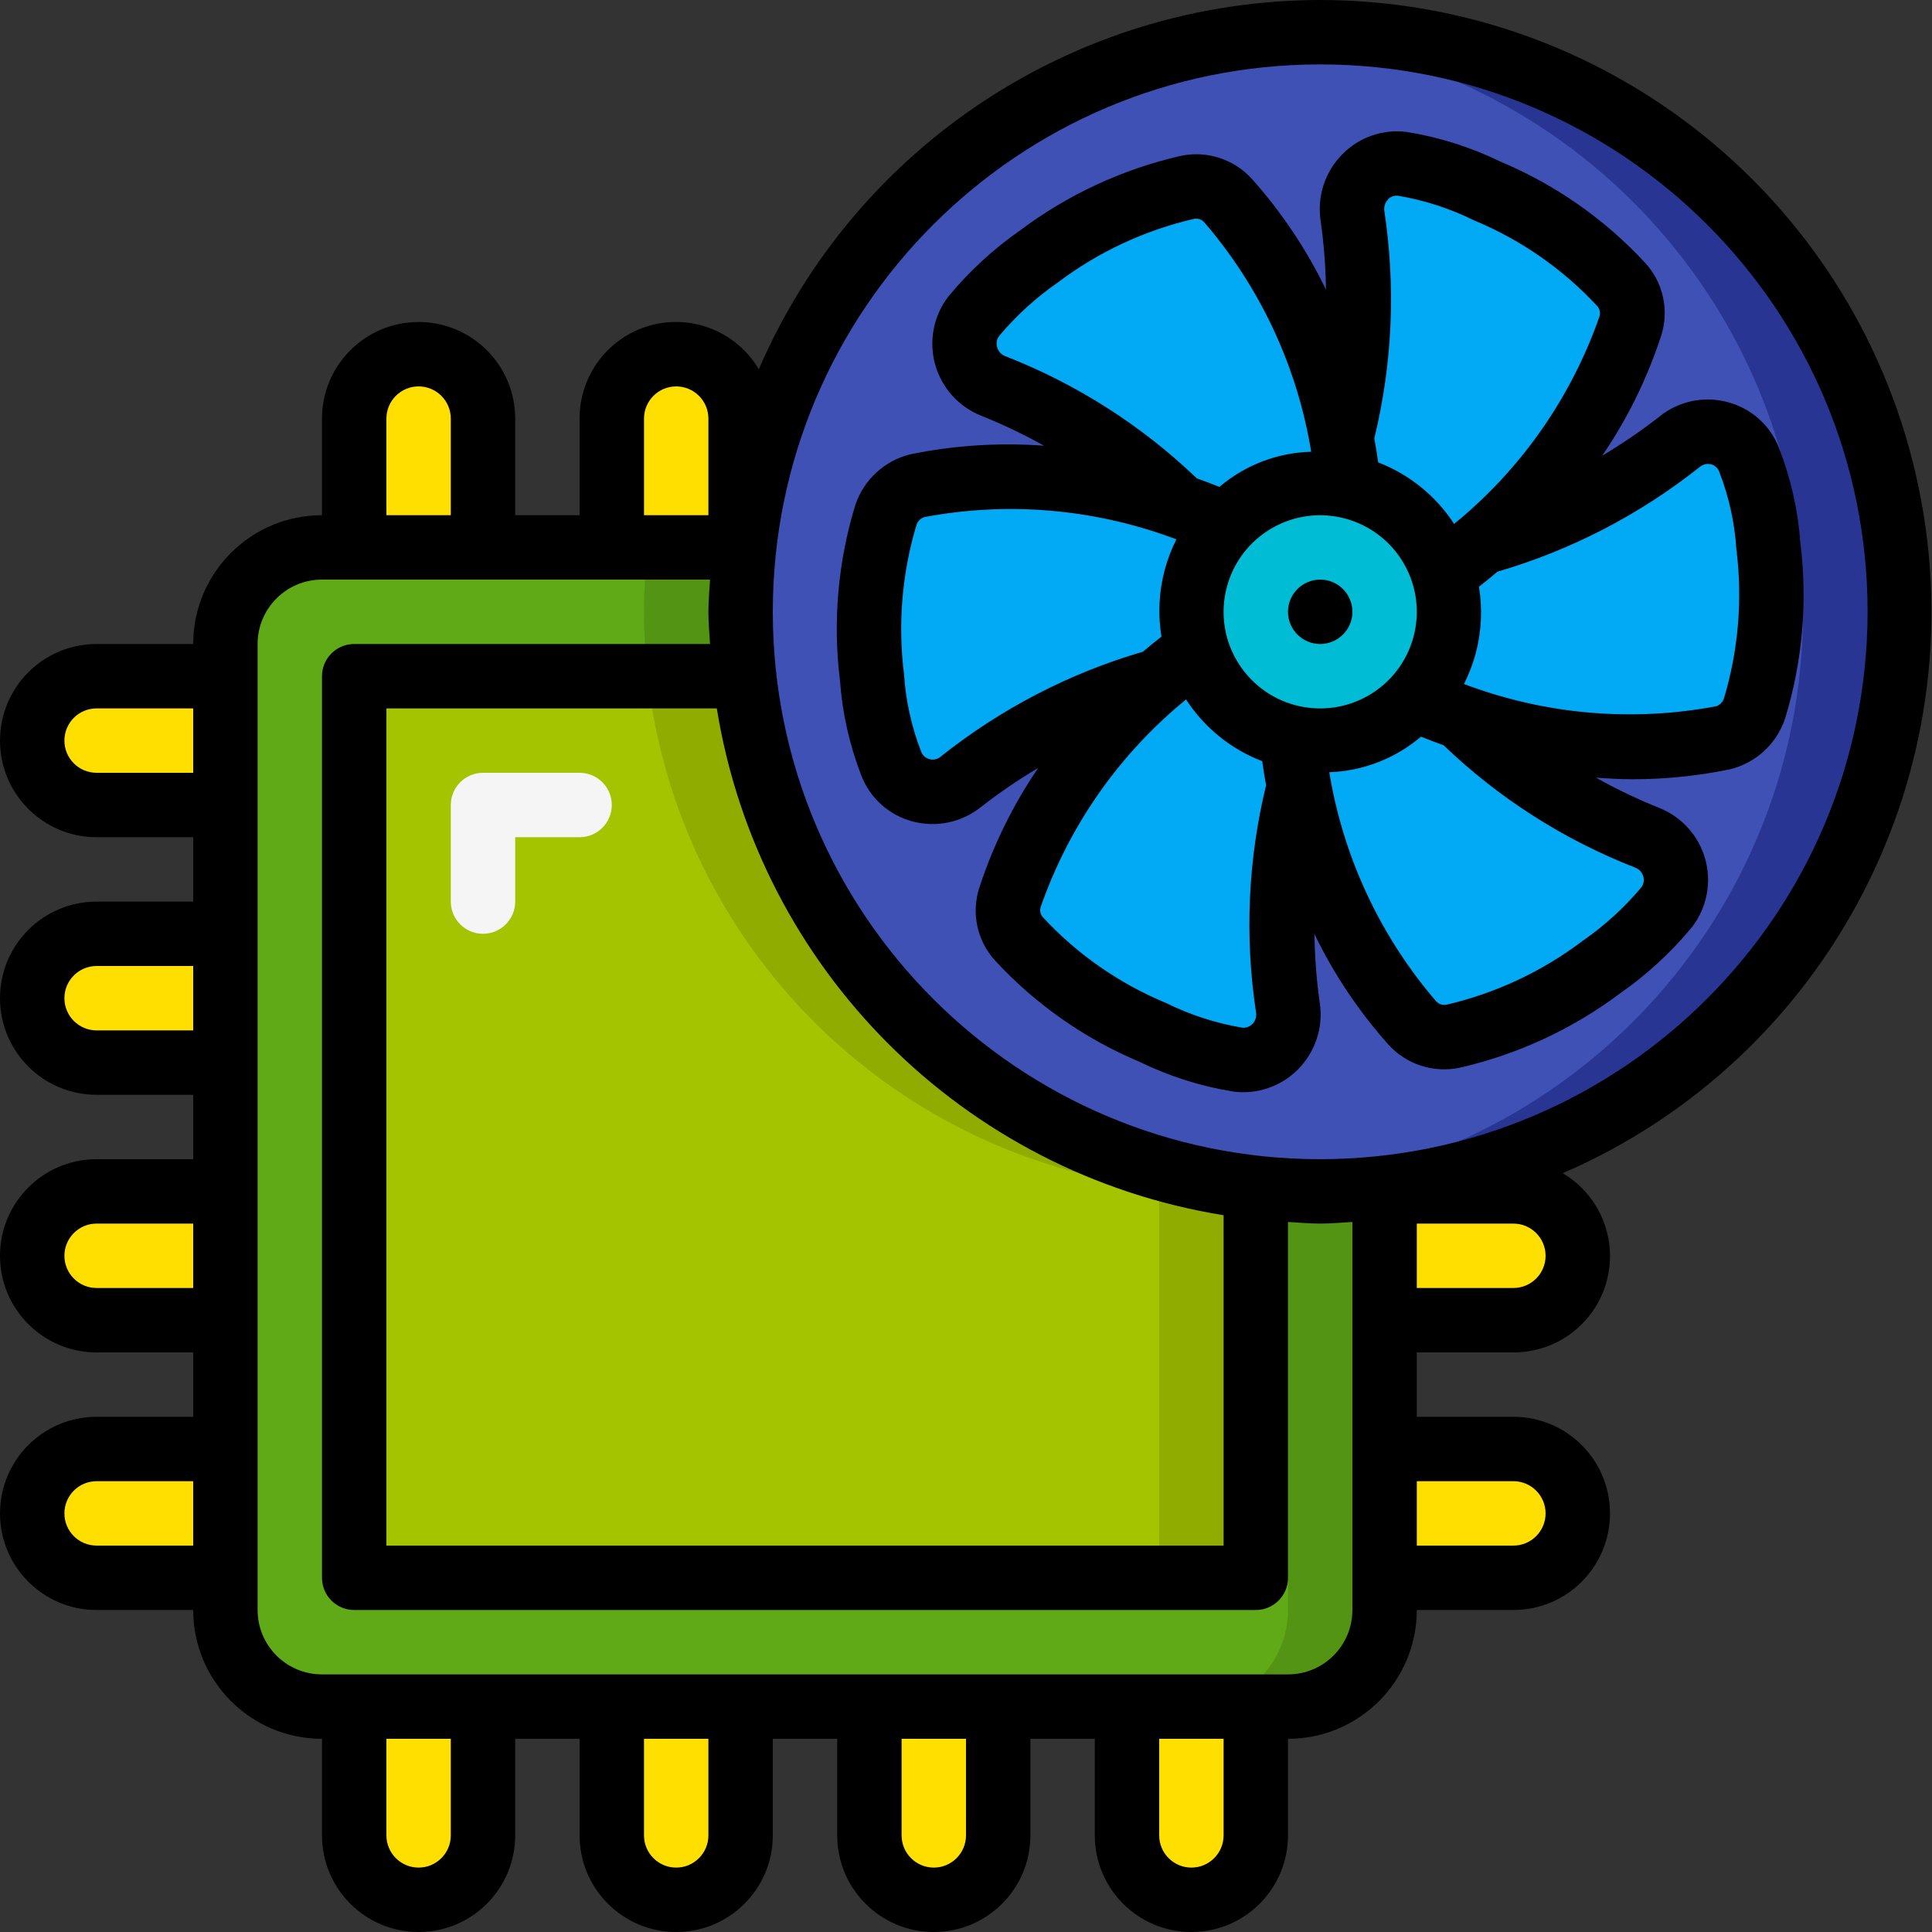
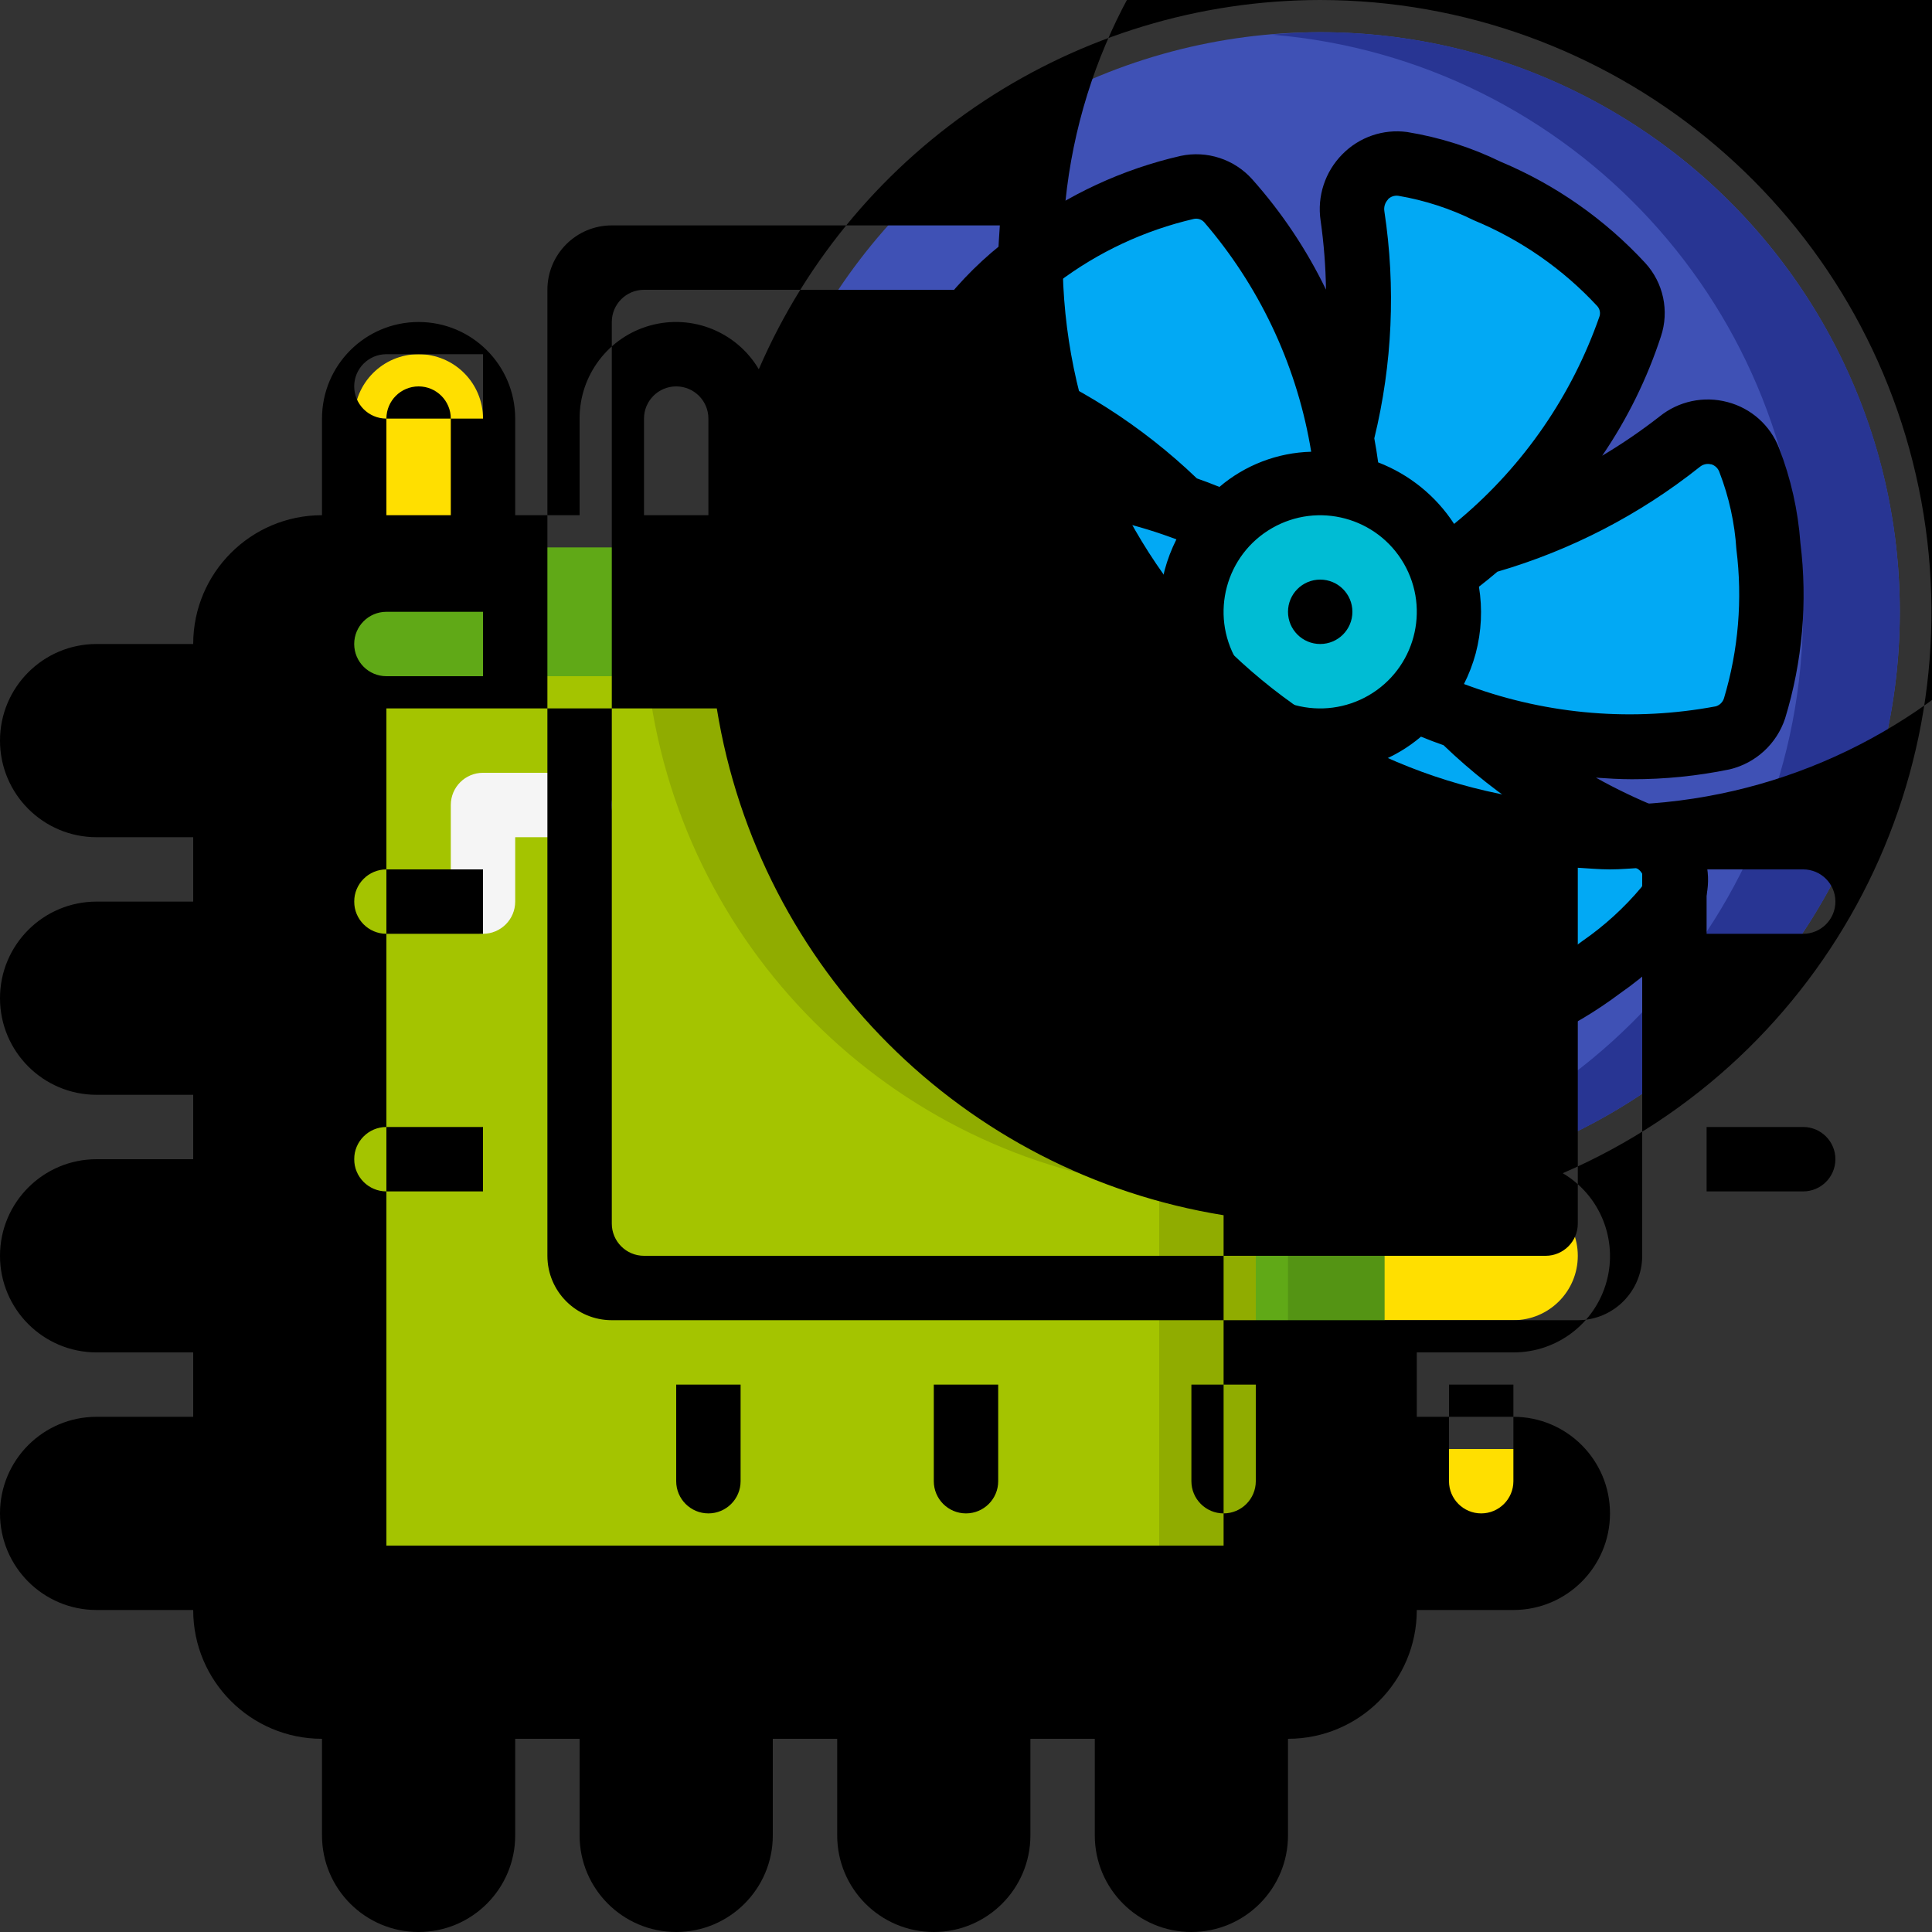
<svg xmlns="http://www.w3.org/2000/svg" height="512" viewBox="0 0 60 60" width="512">
  <rect x="0" y="0" width="60" height="60" fill="#333333" stroke="none" />
  <g id="Page-1" fill="none" fill-rule="evenodd">
    <g id="078---CPU-Fan" fill-rule="nonzero">
      <g id="Icons" transform="translate(1 1)">
        <path id="Shape" d="m42 35.89v13.11c0 1.657-1.343 3-3 3h-30c-1.657 0-3-1.343-3-3v-30c0-1.657 1.343-3 3-3h13.11c-.072.664-.109 1.332-.11 2 0 9.941 8.059 18 18 18 .668-.001 1.336-.038 2-.11z" fill="#60a917" />
        <path id="Shape" d="m37 36c.526 0 1.039-.03 1.551-.073-9.345-.751-16.547-8.552-16.551-17.927.001-.668.038-1.336.11-2h-3c-.072.664-.109 1.332-.11 2 0 9.941 8.059 18 18 18z" fill="#549414" />
        <path id="Shape" d="m40 36c-.338 0-.667-.032-1-.051v13.051c0 1.657-1.343 3-3 3h3c1.657 0 3-1.343 3-3v-13.11c-.664.072-1.332.109-2 .11z" fill="#549414" />
        <path id="Shape" d="m38 35.89v12.11h-28v-28h12.11c.937 8.357 7.533 14.953 15.89 15.89z" fill="#a4c400" />
        <path id="Shape" d="m22.11 20h-3c.937 8.357 7.533 14.953 15.89 15.89v12.11h3v-12.11c-8.357-.937-14.953-7.533-15.89-15.89z" fill="#90ac00" />
        <g fill="#ffdf00">
          <path id="Shape" d="m12 10c1.105 0 2 .895 2 2v4h-4v-4c0-1.105.895-2 2-2z" />
-           <path id="Shape" d="m20 10c1.105 0 2 .895 2 2v4h-4v-4c0-1.105.895-2 2-2z" />
          <path id="Shape" d="m10 52h4v4c0 1.105-.895 2-2 2s-2-.895-2-2z" />
          <path id="Shape" d="m18 52h4v4c0 1.105-.895 2-2 2s-2-.895-2-2z" />
          <path id="Shape" d="m26 52h4v4c0 1.105-.895 2-2 2s-2-.895-2-2z" />
          <path id="Shape" d="m34 52h4v4c0 1.105-.895 2-2 2s-2-.895-2-2z" />
          <path id="Shape" d="m43 43h4v4c0 1.105-.895 2-2 2s-2-.895-2-2z" transform="matrix(0 -1 1 0 -1 91)" />
          <path id="Shape" d="m43 35h4v4c0 1.105-.895 2-2 2s-2-.895-2-2z" transform="matrix(0 -1 1 0 7 83)" />
          <path id="Shape" d="m1 19h4v4c0 1.105-.895 2-2 2s-2-.895-2-2z" transform="matrix(0 1 -1 0 25 19)" />
          <path id="Shape" d="m1 27h4v4c0 1.105-.895 2-2 2s-2-.895-2-2z" transform="matrix(0 1 -1 0 33 27)" />
          <path id="Shape" d="m1 35h4v4c0 1.105-.895 2-2 2s-2-.895-2-2z" transform="matrix(0 1 -1 0 41 35)" />
          <path id="Shape" d="m1 43h4v4c0 1.105-.895 2-2 2s-2-.895-2-2z" transform="matrix(0 1 -1 0 49 43)" />
        </g>
        <circle id="Oval" cx="40" cy="18" fill="#3f51b5" r="18" />
        <path id="Shape" d="m40 0c-.506 0-1 .035-1.5.076 9.323.776 16.494 8.569 16.494 17.924 0 9.355-7.171 17.148-16.494 17.924.5.041.994.076 1.5.076 9.941-0 18-8.059 18-18 0-9.941-8.059-18-18-18z" fill="#283593" />
        <path id="Shape" d="m40.88 14.1c-.981-.223-2.01-.066-2.88.44-.347.2-.661.453-.93.75-.47-.21-.94-.4-1.42-.56-1.66-1.634-3.637-2.91-5.81-3.75-.409-.162-.718-.507-.836-.931-.118-.424-.03-.879.236-1.229.589-.709 1.272-1.335 2.03-1.86 1.363-1.027 2.927-1.756 4.59-2.14.469-.104.958.053 1.28.41 1.815 2.095 3.031 4.641 3.52 7.37.099.496.173.997.22 1.5z" fill="#02a9f4" />
        <path id="Shape" d="m50.76 27.18c-.589.709-1.272 1.335-2.03 1.86-1.363 1.027-2.927 1.756-4.59 2.14-.469.104-.958-.053-1.28-.41-1.815-2.095-3.031-4.641-3.52-7.37-.099-.496-.173-.997-.22-1.5.981.223 2.01.066 2.88-.44.347-.2.661-.453.93-.75.47.21.94.4 1.42.56 1.66 1.634 3.637 2.91 5.81 3.75.409.162.718.507.836.931.118.424.03.879-.236 1.229z" fill="#02a9f4" />
        <path id="Shape" d="m36.19 19.19c-.417.291-.818.605-1.2.94-2.242.624-4.334 1.696-6.15 3.15-.341.279-.795.379-1.222.268-.427-.111-.775-.418-.938-.828-.334-.858-.536-1.762-.6-2.68-.212-1.692-.065-3.409.43-5.04.15-.46.529-.809 1-.92 2.723-.517 5.534-.293 8.14.65.48.16.95.35 1.42.56-.978 1.045-1.315 2.537-.88 3.9z" fill="#02a9f4" />
        <path id="Shape" d="m53.49 21c-.15.46-.529.809-1 .92-2.723.517-5.534.293-8.14-.65-.48-.16-.95-.35-1.42-.56.978-1.045 1.315-2.537.88-3.9.417-.291.818-.605 1.2-.94 2.242-.624 4.334-1.696 6.15-3.15.341-.279.795-.379 1.222-.268.427.111.775.418.938.828.334.858.536 1.762.6 2.68.212 1.692.065 3.409-.43 5.04z" fill="#02a9f4" />
        <path id="Shape" d="m39 30.3c.066.437-.076.879-.385 1.195-.308.316-.747.47-1.185.415-.91-.149-1.793-.432-2.62-.84-1.573-.657-2.988-1.642-4.15-2.89-.33-.354-.441-.86-.29-1.32.904-2.62 2.5-4.945 4.62-6.73.382-.335.783-.649 1.2-.94.083.283.201.555.35.81.558.964 1.493 1.653 2.58 1.9.047.503.121 1.004.22 1.5-.578 2.253-.694 4.601-.34 6.9z" fill="#02a9f4" />
        <path id="Shape" d="m49.63 9.14c-.904 2.62-2.5 4.945-4.62 6.73-.382.335-.783.649-1.2.94-.083-.283-.201-.555-.35-.81-.558-.964-1.493-1.653-2.58-1.9-.047-.503-.121-1.004-.22-1.5.578-2.253.694-4.601.34-6.9-.066-.437.076-.879.385-1.195s.747-.47 1.185-.415c.91.149 1.793.432 2.62.84 1.573.657 2.988 1.642 4.15 2.89.33.354.441.86.29 1.32z" fill="#02a9f4" />
        <path id="Shape" d="m42.93 20.71c-.269.297-.583.55-.93.75-.917.531-2.009.676-3.033.402-1.024-.274-1.897-.944-2.427-1.862-.149-.255-.267-.527-.35-.81-.435-1.363-.098-2.855.88-3.9.269-.297.583-.55.93-.75.917-.531 2.009-.676 3.033-.402 1.024.274 1.897.944 2.427 1.862.149.255.267.527.35.81.435 1.363.098 2.855-.88 3.9z" fill="#00bcd4" />
      </g>
      <g id="Icons_copy">
        <path id="Shape" d="m15 29c-.552 0-1-.448-1-1v-3c0-.552.448-1 1-1h3c.552 0 1 .448 1 1s-.448 1-1 1h-2v2c0 .552-.448 1-1 1z" fill="#f5f5f5" />
        <g fill="#000">
-           <path id="Shape" d="m41 0c-7.577.009-14.426 4.514-17.435 11.467-.687-1.161-2.067-1.719-3.368-1.36-1.301.358-2.201 1.544-2.197 2.893v3h-2v-3c0-1.657-1.343-3-3-3s-3 1.343-3 3v3c-2.209 0-4 1.791-4 4h-3c-1.657 0-3 1.343-3 3s1.343 3 3 3h3v2h-3c-1.657 0-3 1.343-3 3s1.343 3 3 3h3v2h-3c-1.657 0-3 1.343-3 3s1.343 3 3 3h3v2h-3c-1.657 0-3 1.343-3 3s1.343 3 3 3h3c0 2.209 1.791 4 4 4v3c0 1.657 1.343 3 3 3s3-1.343 3-3v-3h2v3c0 1.657 1.343 3 3 3s3-1.343 3-3v-3h2v3c0 1.657 1.343 3 3 3s3-1.343 3-3v-3h2v3c0 1.657 1.343 3 3 3s3-1.343 3-3v-3c2.209 0 4-1.791 4-4h3c1.657-0 3-1.343 3-3s-1.343-3-3-3h-3v-2h3c1.35.004 2.535-.896 2.893-2.197.358-1.301-.199-2.681-1.36-3.368 8.262-3.578 12.878-12.465 11.055-21.282-1.823-8.817-9.584-15.144-18.588-15.153zm-3 37.74v10.26h-26v-26h10.261c1.306 8.09 7.649 14.433 15.739 15.74zm-18-24.74c0-.552.448-1 1-1s1 .448 1 1v3h-2zm-8 0c0-.552.448-1 1-1s1 .448 1 1v3h-2zm-9 11c-.552 0-1-.448-1-1s.448-1 1-1h3v2zm0 8c-.552 0-1-.448-1-1s.448-1 1-1h3v2zm0 8c-.552 0-1-.448-1-1s.448-1 1-1h3v2zm0 8c-.552 0-1-.448-1-1s.448-1 1-1h3v2zm11 9c0 .552-.448 1-1 1s-1-.448-1-1v-3h2zm8 0c0 .552-.448 1-1 1s-1-.448-1-1v-3h2zm8 0c0 .552-.448 1-1 1s-1-.448-1-1v-3h2zm8 0c0 .552-.448 1-1 1s-1-.448-1-1v-3h2zm4-7c0 1.105-.895 2-2 2h-30c-1.105 0-2-.895-2-2v-30c0-1.105.895-2 2-2h12.051c-.018.333-.051.662-.051 1s.033.667.051 1h-11.051c-.552 0-1 .448-1 1v28c0 .552.448 1 1 1h28c.552 0 1-.448 1-1v-11.051c.333.018.662.051 1 .051s.667-.033 1-.051zm5-4c.552 0 1 .448 1 1s-.448 1-1 1h-3v-2zm0-6h-3v-2h3c.552 0 1 .448 1 1s-.448 1-1 1zm-6-4c-9.389 0-17-7.611-17-17 0-9.389 7.611-17 17-17s17 7.611 17 17c-.01 9.385-7.615 16.99-17 17z" />
+           <path id="Shape" d="m41 0c-7.577.009-14.426 4.514-17.435 11.467-.687-1.161-2.067-1.719-3.368-1.36-1.301.358-2.201 1.544-2.197 2.893v3h-2v-3c0-1.657-1.343-3-3-3s-3 1.343-3 3v3c-2.209 0-4 1.791-4 4h-3c-1.657 0-3 1.343-3 3s1.343 3 3 3h3v2h-3c-1.657 0-3 1.343-3 3s1.343 3 3 3h3v2h-3c-1.657 0-3 1.343-3 3s1.343 3 3 3h3v2h-3c-1.657 0-3 1.343-3 3s1.343 3 3 3h3c0 2.209 1.791 4 4 4v3c0 1.657 1.343 3 3 3s3-1.343 3-3v-3h2v3c0 1.657 1.343 3 3 3s3-1.343 3-3v-3h2v3c0 1.657 1.343 3 3 3s3-1.343 3-3v-3h2v3c0 1.657 1.343 3 3 3s3-1.343 3-3v-3c2.209 0 4-1.791 4-4h3c1.657-0 3-1.343 3-3s-1.343-3-3-3h-3v-2h3c1.35.004 2.535-.896 2.893-2.197.358-1.301-.199-2.681-1.36-3.368 8.262-3.578 12.878-12.465 11.055-21.282-1.823-8.817-9.584-15.144-18.588-15.153zm-3 37.74v10.26h-26v-26h10.261c1.306 8.09 7.649 14.433 15.739 15.74zm-18-24.74c0-.552.448-1 1-1s1 .448 1 1v3h-2zm-8 0c0-.552.448-1 1-1s1 .448 1 1v3h-2zc-.552 0-1-.448-1-1s.448-1 1-1h3v2zm0 8c-.552 0-1-.448-1-1s.448-1 1-1h3v2zm0 8c-.552 0-1-.448-1-1s.448-1 1-1h3v2zm0 8c-.552 0-1-.448-1-1s.448-1 1-1h3v2zm11 9c0 .552-.448 1-1 1s-1-.448-1-1v-3h2zm8 0c0 .552-.448 1-1 1s-1-.448-1-1v-3h2zm8 0c0 .552-.448 1-1 1s-1-.448-1-1v-3h2zm8 0c0 .552-.448 1-1 1s-1-.448-1-1v-3h2zm4-7c0 1.105-.895 2-2 2h-30c-1.105 0-2-.895-2-2v-30c0-1.105.895-2 2-2h12.051c-.018.333-.051.662-.051 1s.033.667.051 1h-11.051c-.552 0-1 .448-1 1v28c0 .552.448 1 1 1h28c.552 0 1-.448 1-1v-11.051c.333.018.662.051 1 .051s.667-.033 1-.051zm5-4c.552 0 1 .448 1 1s-.448 1-1 1h-3v-2zm0-6h-3v-2h3c.552 0 1 .448 1 1s-.448 1-1 1zm-6-4c-9.389 0-17-7.611-17-17 0-9.389 7.611-17 17-17s17 7.611 17 17c-.01 9.385-7.615 16.99-17 17z" />
          <path id="Shape" d="m49.757 14.153c.779-1.141 1.393-2.387 1.823-3.7.267-.794.08-1.671-.487-2.288-1.253-1.355-2.781-2.426-4.483-3.14-.919-.449-1.9-.761-2.91-.925-.742-.1-1.487.156-2.011.69-.538.542-.789 1.306-.676 2.061.101.71.157 1.427.167 2.144-.601-1.242-1.372-2.395-2.29-3.426-.557-.624-1.407-.902-2.225-.727-1.803.413-3.5 1.2-4.98 2.31-.835.582-1.587 1.275-2.235 2.06-.459.599-.609 1.379-.408 2.106.202.727.733 1.317 1.435 1.594.668.268 1.318.579 1.947.93-1.386-.102-2.779-.013-4.141.265-.809.193-1.46.792-1.721 1.582-.54 1.763-.702 3.621-.475 5.451.073 1.009.297 2.002.663 2.945.272.706.868 1.237 1.6 1.428.735.193 1.518.027 2.111-.448.568-.443 1.164-.849 1.783-1.217-.779 1.141-1.393 2.387-1.823 3.7-.267.794-.08 1.671.487 2.288 1.253 1.355 2.781 2.426 4.483 3.14.919.449 1.899.76 2.909.924.741.096 1.485-.159 2.011-.69.538-.542.789-1.306.676-2.061-.101-.71-.156-1.427-.166-2.144.6 1.243 1.371 2.396 2.289 3.426.558.624 1.407.901 2.225.727 1.803-.413 3.5-1.2 4.98-2.31.835-.582 1.587-1.275 2.235-2.06.459-.599.609-1.379.408-2.106-.202-.727-.733-1.317-1.435-1.594-.673-.27-1.327-.583-1.96-.937.373.026.745.049 1.115.049 1.021.002 2.039-.101 3.039-.307.809-.193 1.46-.791 1.721-1.581.54-1.764.702-3.621.475-5.452-.073-1.009-.297-2.002-.663-2.945-.272-.706-.868-1.237-1.6-1.428-.735-.196-1.519-.03-2.111.448-.568.443-1.163.85-1.782 1.218zm-11.357 6.347c-.827-1.435-.334-3.269 1.101-4.097 1.435-.827 3.269-.335 4.097 1.099.828 1.435.337 3.269-1.098 4.097-.689.398-1.509.506-2.278.3-.769-.206-1.424-.71-1.822-1.4zm4.7-14.306c.085-.089.207-.131.329-.113.815.139 1.606.396 2.347.762 1.453.602 2.76 1.51 3.829 2.664.08.089.105.214.066.327-.853 2.443-2.346 4.612-4.324 6.281-.065.056-.125.1-.188.156-.565-.87-1.391-1.538-2.359-1.911-.034-.258-.075-.507-.12-.747.563-2.308.669-4.703.313-7.051-.022-.134.02-.27.114-.368zm-12.134 4.583c-.034-.116-.013-.241.059-.338.532-.635 1.147-1.195 1.828-1.667 1.252-.945 2.688-1.617 4.216-1.972.119-.028.244.01.327.1 1.692 1.965 2.826 4.348 3.285 6.9.015.074.026.154.039.229-1.047.028-2.053.413-2.85 1.093-.244-.1-.477-.187-.7-.265-1.718-1.646-3.743-2.938-5.961-3.8-.121-.049-.211-.153-.243-.28zm-1.755 12.723c-.098.083-.232.111-.355.074s-.22-.132-.258-.255c-.294-.764-.471-1.567-.523-2.384-.195-1.552-.064-3.128.385-4.627.037-.121.133-.215.254-.251 2.55-.478 5.182-.264 7.621.62.064.021.135.049.2.073-.154.304-.276.624-.365.953-.178.675-.213 1.38-.1 2.069-.187.144-.379.3-.573.466-2.287.669-4.422 1.777-6.286 3.262zm9.682 8.3c-.085.089-.207.132-.329.113-.815-.139-1.606-.396-2.347-.762-1.453-.602-2.76-1.51-3.829-2.664-.08-.089-.105-.214-.066-.327.853-2.443 2.346-4.612 4.324-6.281.065-.056.125-.1.188-.156.566.873 1.395 1.544 2.366 1.917.034.258.075.507.12.747-.563 2.308-.669 4.703-.313 7.051.022.134-.02.27-.114.368zm12.141-4.583c.034.116.013.241-.059.338-.532.635-1.147 1.195-1.828 1.667-1.251.947-2.688 1.621-4.216 1.978-.119.027-.243-.011-.327-.1-1.692-1.965-2.826-4.348-3.285-6.9-.014-.07-.024-.146-.037-.217 1.047-.037 2.05-.427 2.848-1.105.244.1.477.187.7.265 1.717 1.648 3.743 2.941 5.961 3.805.12.048.21.15.243.275zm2.105-12.8c.125.036.224.133.263.257.294.764.471 1.568.523 2.385.195 1.552.064 3.128-.385 4.626-.037.121-.133.215-.254.251-2.55.478-5.182.264-7.621-.62-.064-.021-.135-.049-.2-.073.154-.304.276-.624.365-.953.178-.675.213-1.38.1-2.069.187-.144.379-.3.573-.466 2.287-.667 4.422-1.773 6.286-3.255.097-.081.227-.111.35-.079z" />
          <circle id="Oval" cx="41" cy="19" r="1" />
        </g>
      </g>
    </g>
  </g>
</svg>